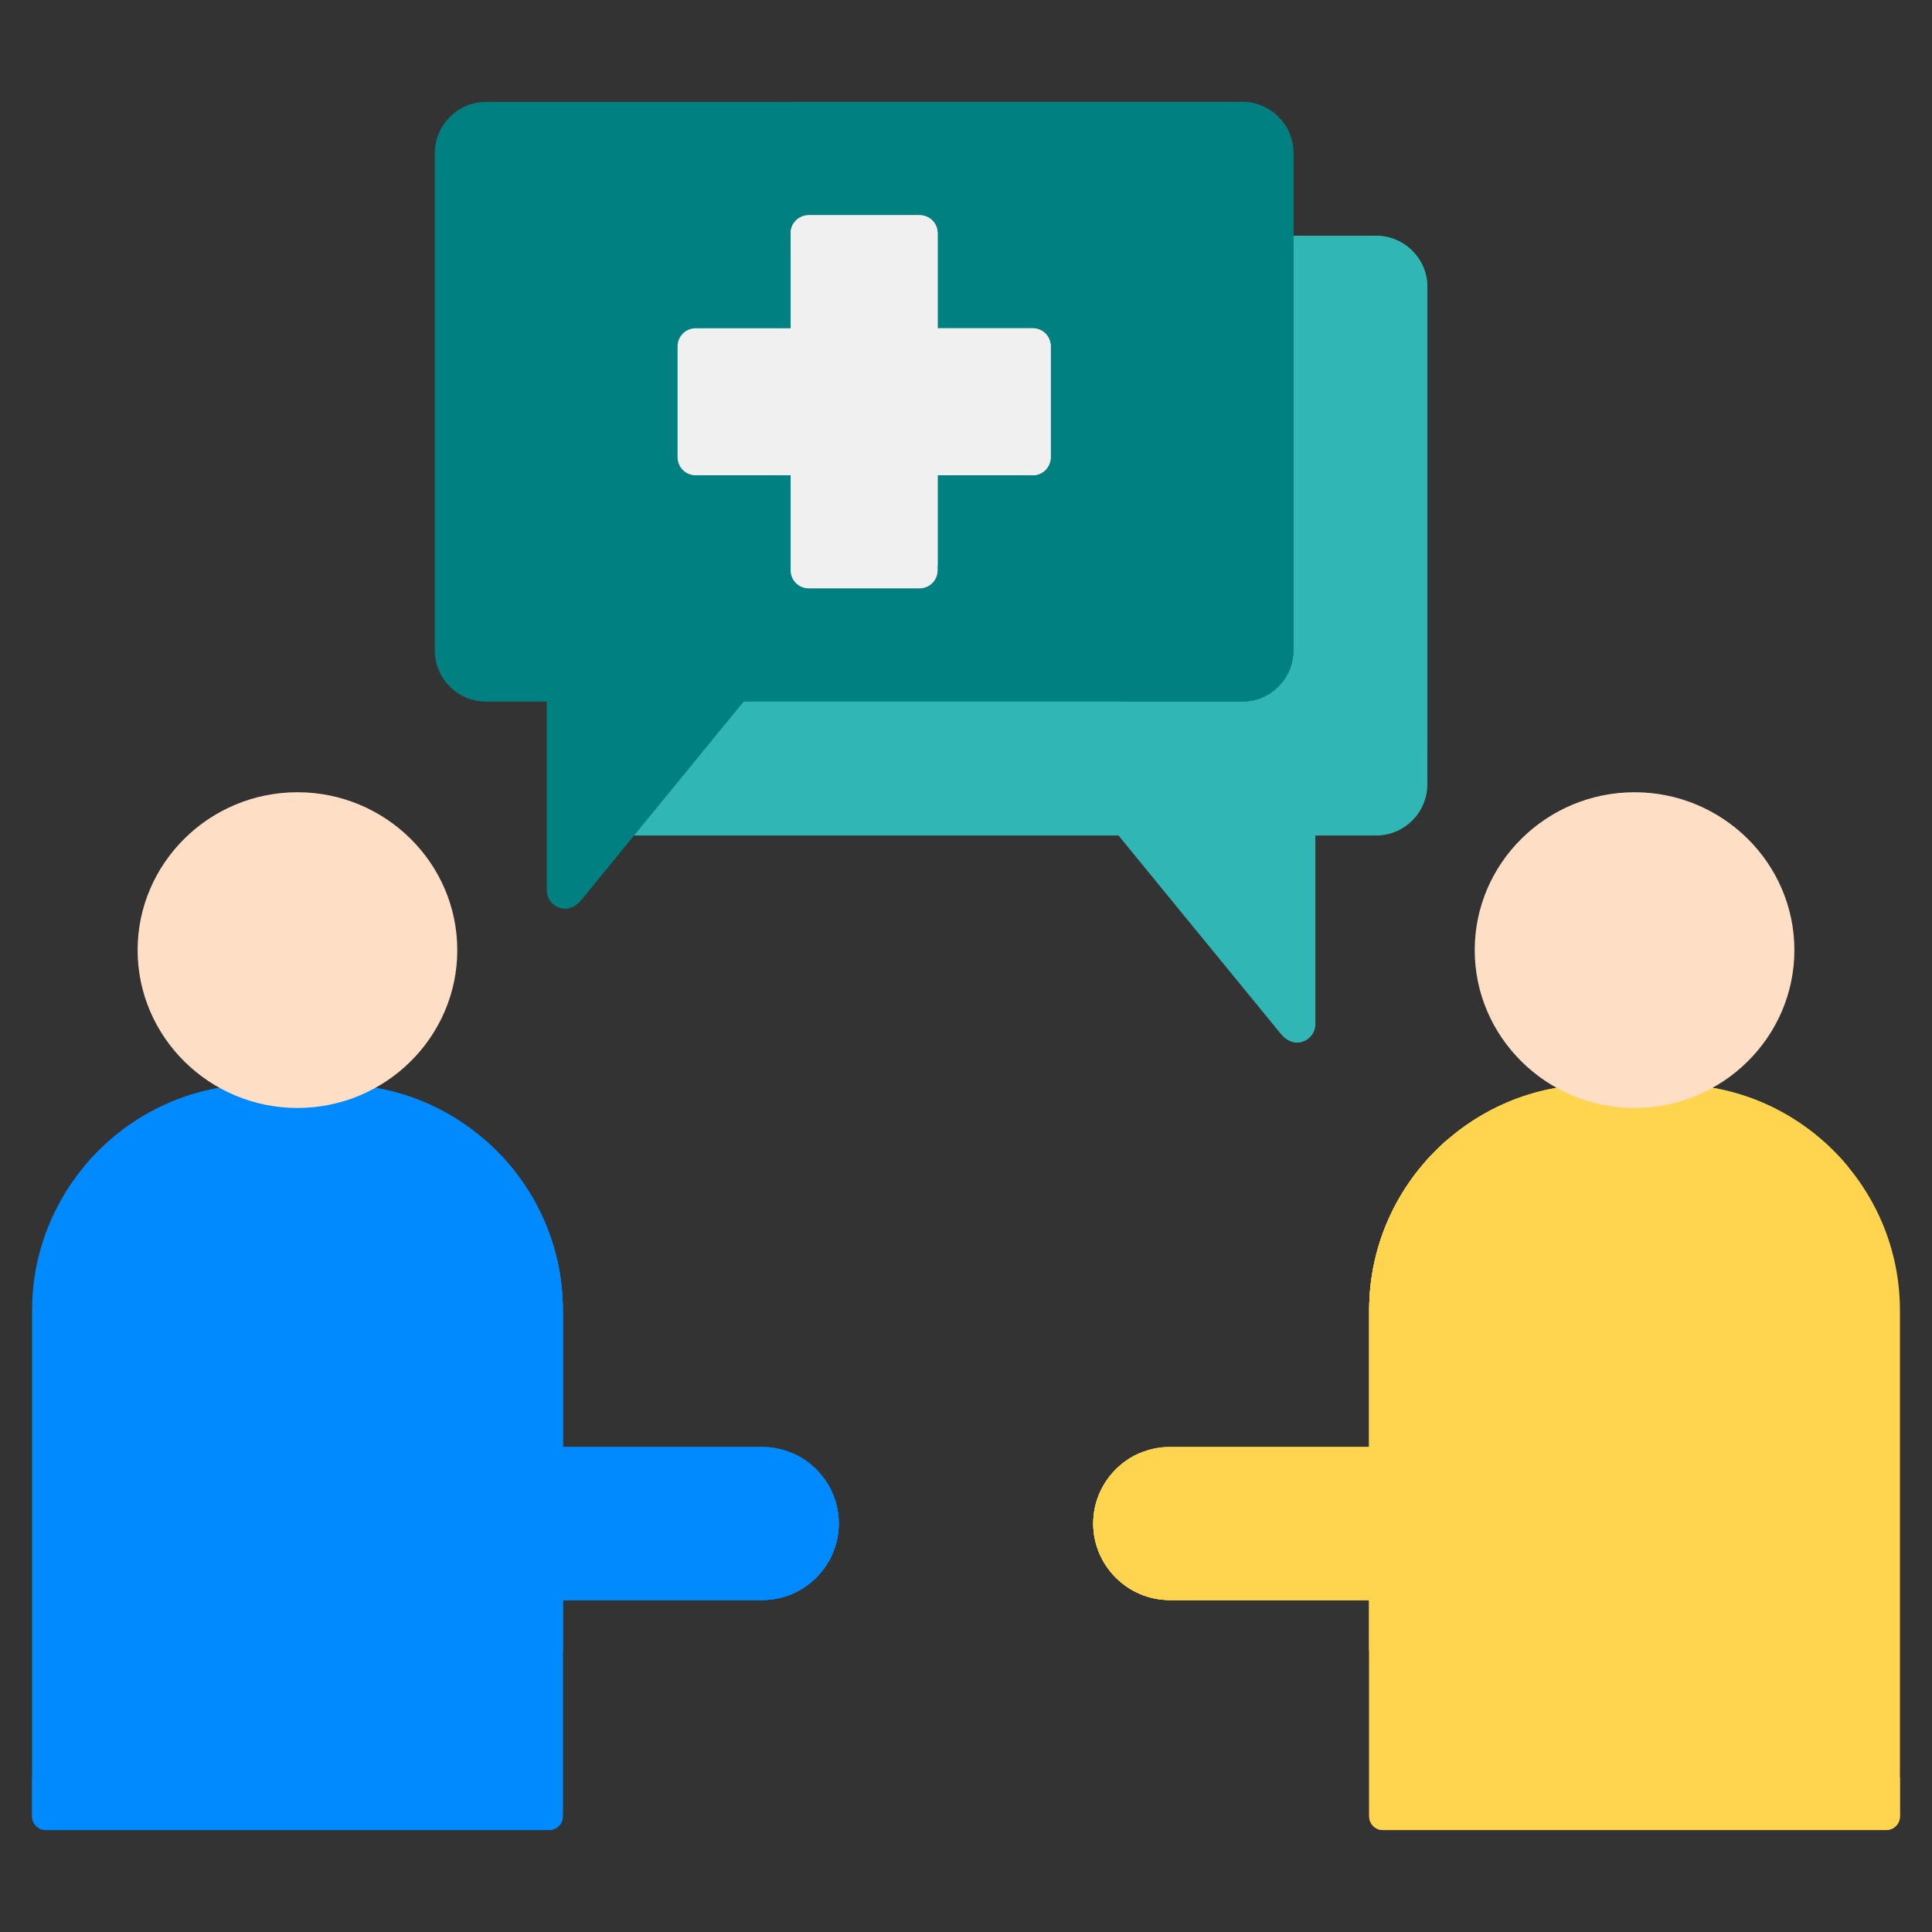
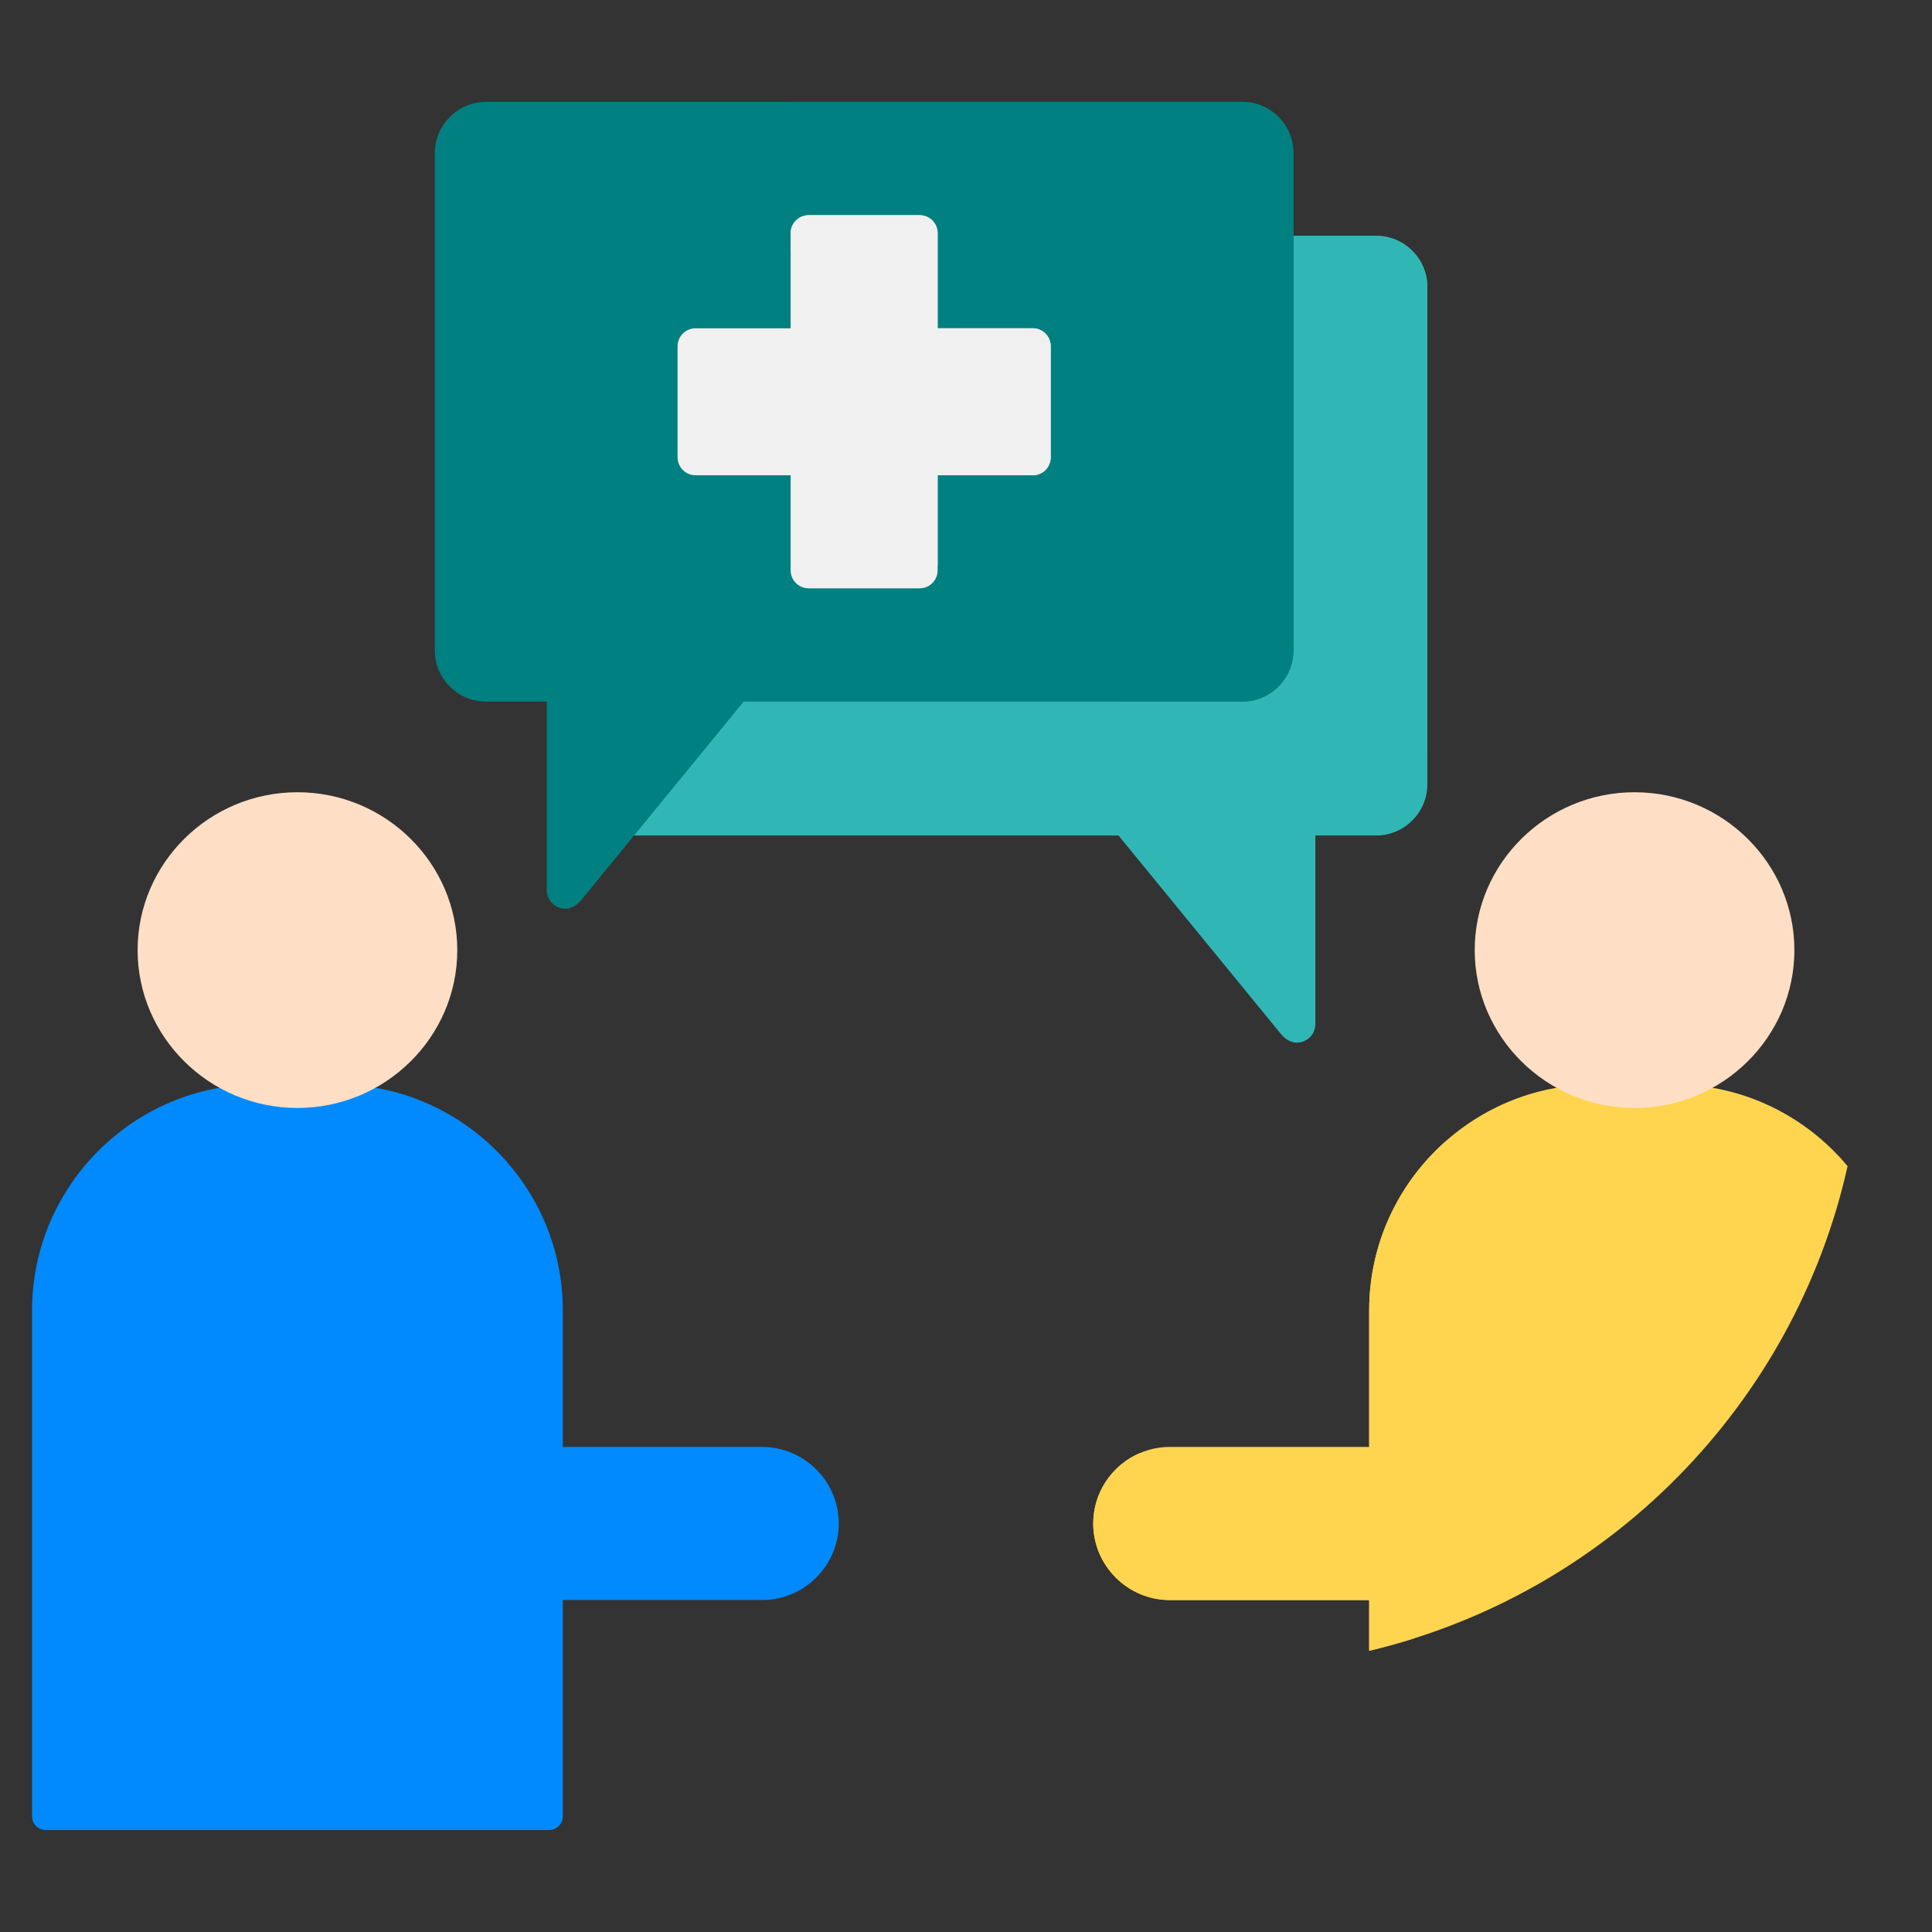
<svg xmlns="http://www.w3.org/2000/svg" width="48" height="48" viewBox="0 0 48 48" fill="none">
  <rect x="0" y="0" width="48" height="48" fill="#333333" stroke="none" />
-   <path fill-rule="evenodd" clip-rule="evenodd" d="M34.017 39.752V45.127C34.017 45.218 34.053 45.304 34.117 45.367C34.18 45.431 34.267 45.467 34.357 45.467H46.863C46.953 45.467 47.039 45.431 47.103 45.367C47.167 45.304 47.203 45.218 47.203 45.127V32.553C47.203 29.468 44.678 26.944 41.594 26.944H39.626C36.541 26.944 34.017 29.468 34.017 32.553V35.949H29.063C28.017 35.949 27.161 36.805 27.161 37.851C27.161 38.897 28.017 39.752 29.063 39.752H34.017V39.752Z" fill="#FFD54F" />
  <path fill-rule="evenodd" clip-rule="evenodd" d="M34.017 39.753V41.013C39.933 39.61 44.574 34.917 45.903 28.973C44.871 27.735 43.32 26.944 41.594 26.944H39.626C36.541 26.944 34.017 29.468 34.017 32.553V35.949H29.063C28.017 35.949 27.161 36.805 27.161 37.851C27.161 38.897 28.017 39.753 29.063 39.753L34.017 39.753Z" fill="#FFD54F" />
-   <path fill-rule="evenodd" clip-rule="evenodd" d="M34.017 39.752V45.127C34.017 45.218 34.053 45.304 34.117 45.367C34.18 45.431 34.267 45.467 34.357 45.467H46.863C46.953 45.467 47.039 45.431 47.103 45.367C47.167 45.304 47.203 45.218 47.203 45.127V44.166H35.462C35.371 44.166 35.285 44.13 35.221 44.066C35.158 44.003 35.122 43.916 35.121 43.826V39.752H35.879C36.592 39.752 37.24 39.461 37.71 38.992C38.179 38.522 38.471 37.874 38.471 37.161V31.903C38.469 31.732 38.399 31.568 38.278 31.448C38.156 31.328 37.991 31.26 37.82 31.26C37.649 31.26 37.485 31.328 37.363 31.448C37.241 31.568 37.172 31.732 37.17 31.903V37.161C37.17 37.515 37.024 37.837 36.79 38.072C36.556 38.306 36.233 38.452 35.879 38.452H30.168C29.122 38.452 28.266 37.596 28.266 36.55C28.266 36.395 28.285 36.245 28.32 36.101C27.64 36.392 27.161 37.068 27.161 37.851C27.161 38.897 28.017 39.753 29.063 39.753H34.017V39.752ZM35.954 28.322C35.426 29.176 35.121 30.18 35.121 31.252V35.949H34.017V32.553C34.017 30.869 34.769 29.353 35.954 28.322V28.322Z" fill="#FFD54F" />
  <path fill-rule="evenodd" clip-rule="evenodd" d="M34.017 39.752V41.013C34.389 40.925 34.757 40.824 35.121 40.709V39.753H35.879C36.592 39.753 37.24 39.461 37.71 38.992C38.179 38.522 38.471 37.874 38.471 37.161V31.903C38.469 31.732 38.399 31.568 38.278 31.448C38.156 31.328 37.991 31.26 37.82 31.26C37.649 31.26 37.485 31.328 37.363 31.448C37.241 31.568 37.172 31.732 37.17 31.903V37.161C37.17 37.515 37.024 37.838 36.79 38.072C36.556 38.306 36.233 38.452 35.879 38.452H30.168C29.122 38.452 28.266 37.596 28.266 36.55C28.266 36.395 28.285 36.245 28.32 36.101C27.64 36.392 27.161 37.068 27.161 37.851C27.161 38.897 28.017 39.753 29.063 39.753H34.017L34.017 39.752ZM35.954 28.322C35.427 29.176 35.122 30.18 35.122 31.252V35.949H34.017V32.553C34.017 30.869 34.769 29.353 35.954 28.322V28.322Z" fill="#FFD54F" />
  <path fill-rule="evenodd" clip-rule="evenodd" d="M40.61 27.527C42.797 27.527 44.581 25.765 44.581 23.605C44.581 21.445 42.797 19.683 40.61 19.683C38.423 19.683 36.639 21.445 36.639 23.605C36.639 25.765 38.423 27.527 40.61 27.527Z" fill="#FEDFC5" />
  <path fill-rule="evenodd" clip-rule="evenodd" d="M13.983 39.752V45.127C13.983 45.218 13.947 45.304 13.883 45.367C13.82 45.431 13.733 45.467 13.643 45.467H1.137C1.047 45.467 0.961 45.431 0.897 45.367C0.833 45.304 0.797 45.218 0.797 45.127V32.553C0.797 29.468 3.321 26.944 6.406 26.944H8.374C11.459 26.944 13.983 29.468 13.983 32.553V35.949H18.937C19.983 35.949 20.839 36.805 20.839 37.851C20.839 38.897 19.983 39.752 18.937 39.752H13.983L13.983 39.752Z" fill="#008AFD" />
-   <path fill-rule="evenodd" clip-rule="evenodd" d="M13.983 39.753V41.013C8.067 39.61 3.426 34.917 2.097 28.973C3.128 27.735 4.679 26.944 6.406 26.944H8.374C11.459 26.944 13.983 29.468 13.983 32.553V35.949H18.937C19.983 35.949 20.839 36.805 20.839 37.851C20.839 38.897 19.983 39.753 18.937 39.753H13.983L13.983 39.753Z" fill="#008AFD" />
-   <path fill-rule="evenodd" clip-rule="evenodd" d="M13.983 39.752V45.127C13.983 45.218 13.947 45.304 13.883 45.367C13.82 45.431 13.733 45.467 13.643 45.467H1.137C1.047 45.467 0.961 45.431 0.897 45.367C0.833 45.304 0.797 45.218 0.797 45.127V44.166H12.538C12.628 44.166 12.715 44.13 12.778 44.066C12.842 44.003 12.878 43.916 12.878 43.826V39.752H12.121C11.408 39.752 10.759 39.461 10.29 38.992C9.82 38.522 9.529 37.874 9.529 37.161V31.903C9.531 31.732 9.601 31.568 9.722 31.448C9.844 31.328 10.008 31.26 10.18 31.26C10.351 31.26 10.515 31.328 10.637 31.448C10.759 31.568 10.828 31.732 10.83 31.903V37.161C10.83 37.515 10.976 37.837 11.21 38.072C11.444 38.306 11.767 38.452 12.121 38.452H17.832C18.878 38.452 19.734 37.596 19.734 36.55C19.734 36.395 19.715 36.245 19.68 36.101C20.36 36.392 20.839 37.068 20.839 37.851C20.839 38.897 19.983 39.753 18.937 39.753H13.983L13.983 39.752ZM12.046 28.322C12.573 29.176 12.878 30.18 12.878 31.252V35.949H13.983V32.553C13.983 30.869 13.231 29.353 12.046 28.322V28.322Z" fill="#008AFD" />
-   <path fill-rule="evenodd" clip-rule="evenodd" d="M13.983 39.752V41.013C13.611 40.925 13.243 40.824 12.878 40.709V39.753H12.121C11.408 39.753 10.759 39.461 10.29 38.992C9.82 38.522 9.529 37.874 9.529 37.161V31.903C9.531 31.732 9.601 31.568 9.722 31.448C9.844 31.328 10.008 31.26 10.18 31.26C10.351 31.26 10.515 31.328 10.637 31.448C10.759 31.568 10.828 31.732 10.83 31.903V37.161C10.83 37.515 10.976 37.838 11.21 38.072C11.444 38.306 11.767 38.452 12.121 38.452H17.832C18.878 38.452 19.734 37.596 19.734 36.55C19.734 36.395 19.715 36.245 19.68 36.101C20.359 36.392 20.839 37.068 20.839 37.851C20.839 38.897 19.983 39.753 18.937 39.753H13.983L13.983 39.752ZM12.046 28.322C12.573 29.176 12.878 30.18 12.878 31.252V35.949H13.983V32.553C13.983 30.869 13.231 29.353 12.046 28.322V28.322Z" fill="#008AFD" />
  <path fill-rule="evenodd" clip-rule="evenodd" d="M7.39 27.527C9.577 27.527 11.361 25.765 11.361 23.605C11.361 21.445 9.577 19.683 7.39 19.683C5.203 19.683 3.419 21.445 3.419 23.605C3.419 25.765 5.203 27.527 7.39 27.527Z" fill="#FEDFC5" />
-   <path fill-rule="evenodd" clip-rule="evenodd" d="M34.192 5.859H15.4C14.701 5.859 14.13 6.43 14.13 7.129V19.488C14.13 20.186 14.701 20.758 15.4 20.758H27.789L31.823 25.688C31.956 25.85 32.143 25.945 32.344 25.887C32.546 25.828 32.68 25.651 32.68 25.441V20.758H34.192C34.89 20.758 35.462 20.186 35.462 19.488V7.129C35.462 6.43 34.89 5.859 34.192 5.859H34.192Z" fill="#31B6B6" />
+   <path fill-rule="evenodd" clip-rule="evenodd" d="M34.192 5.859H15.4C14.701 5.859 14.13 6.43 14.13 7.129V19.488C14.13 20.186 14.701 20.758 15.4 20.758H27.789L31.823 25.688C31.956 25.85 32.143 25.945 32.344 25.887C32.546 25.828 32.68 25.651 32.68 25.441V20.758H34.192C34.89 20.758 35.462 20.186 35.462 19.488V7.129C35.462 6.43 34.89 5.859 34.192 5.859H34.192" fill="#31B6B6" />
  <path fill-rule="evenodd" clip-rule="evenodd" d="M34.192 5.859H19.608C20.366 13.11 26.496 18.762 33.947 18.762C34.459 18.762 34.964 18.735 35.462 18.683V7.129C35.462 6.431 34.89 5.859 34.192 5.859L34.192 5.859Z" fill="#31B6B6" />
  <path fill-rule="evenodd" clip-rule="evenodd" d="M12.073 2.532H30.865C31.564 2.532 32.135 3.104 32.135 3.803V16.161C32.135 16.86 31.564 17.431 30.865 17.431H18.476L14.441 22.362C14.309 22.524 14.122 22.618 13.92 22.56C13.719 22.502 13.585 22.324 13.585 22.114V17.431H12.073C11.375 17.431 10.803 16.86 10.803 16.161V3.803C10.803 3.104 11.375 2.532 12.073 2.532L12.073 2.532Z" fill="#008080" />
  <path fill-rule="evenodd" clip-rule="evenodd" d="M19.642 2.532H30.865C31.564 2.532 32.135 3.104 32.135 3.803V16.161C32.135 16.86 31.564 17.431 30.865 17.431H27.892C22.954 15.143 19.529 10.143 19.529 4.343C19.529 3.73 19.567 3.125 19.642 2.532Z" fill="#008080" />
  <path fill-rule="evenodd" clip-rule="evenodd" d="M20.088 5.347H22.85C22.968 5.347 23.081 5.394 23.165 5.478C23.248 5.561 23.295 5.674 23.295 5.792V8.156H25.659C25.777 8.156 25.89 8.203 25.974 8.287C26.057 8.37 26.104 8.483 26.104 8.601V11.363C26.104 11.481 26.057 11.594 25.974 11.677C25.89 11.761 25.777 11.808 25.659 11.808H23.295V14.172C23.295 14.29 23.248 14.403 23.165 14.486C23.081 14.57 22.968 14.617 22.85 14.617H20.088C19.971 14.617 19.857 14.57 19.774 14.486C19.691 14.403 19.643 14.29 19.643 14.172V11.808H17.279C17.162 11.808 17.049 11.761 16.965 11.677C16.882 11.594 16.835 11.481 16.834 11.363V8.601C16.835 8.483 16.882 8.37 16.965 8.287C17.049 8.203 17.162 8.156 17.279 8.156H19.643V5.792C19.643 5.674 19.691 5.561 19.774 5.478C19.857 5.394 19.971 5.347 20.088 5.347Z" fill="#F0F0F0" />
  <path fill-rule="evenodd" clip-rule="evenodd" d="M20.089 5.347H22.85C22.968 5.347 23.081 5.394 23.165 5.478C23.248 5.561 23.295 5.674 23.295 5.792V8.156H25.659C25.777 8.156 25.89 8.203 25.974 8.287C26.057 8.37 26.104 8.483 26.105 8.601V11.363C26.104 11.481 26.057 11.594 25.974 11.677C25.89 11.761 25.777 11.808 25.659 11.808H23.295V14.06C21.342 11.92 20.025 9.189 19.643 6.167V5.792C19.644 5.674 19.691 5.561 19.774 5.478C19.858 5.394 19.971 5.347 20.089 5.347Z" fill="#F0F0F0" />
</svg>